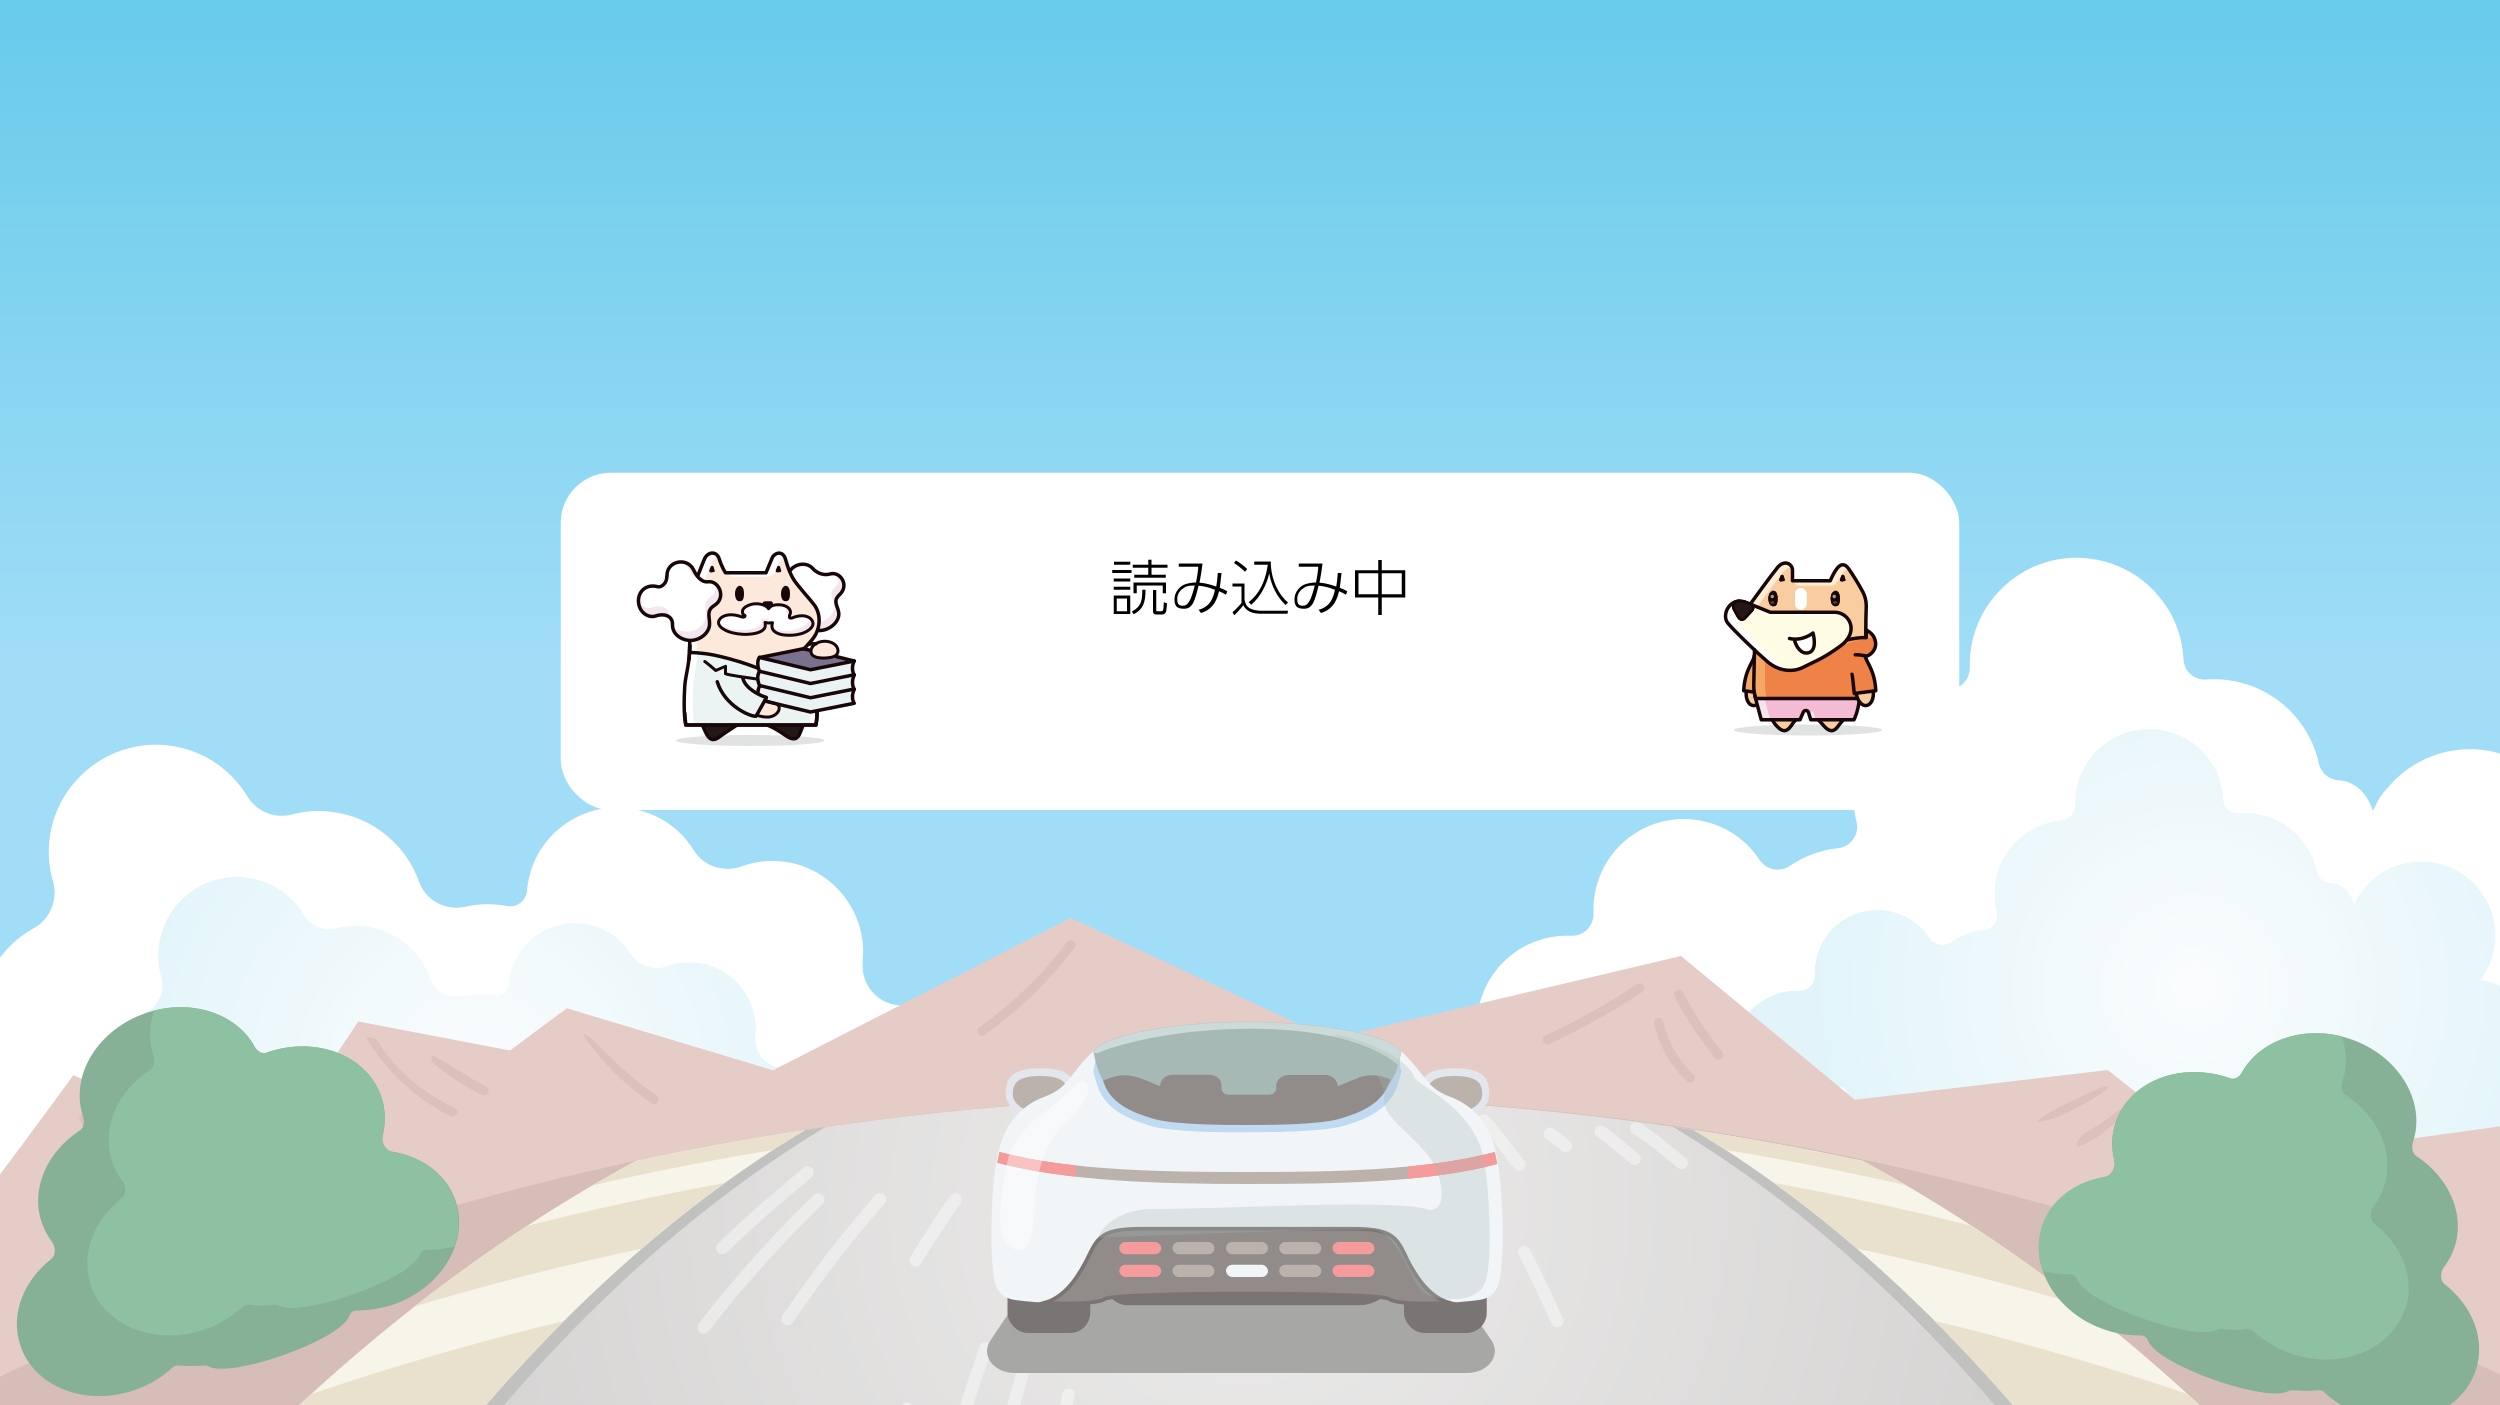
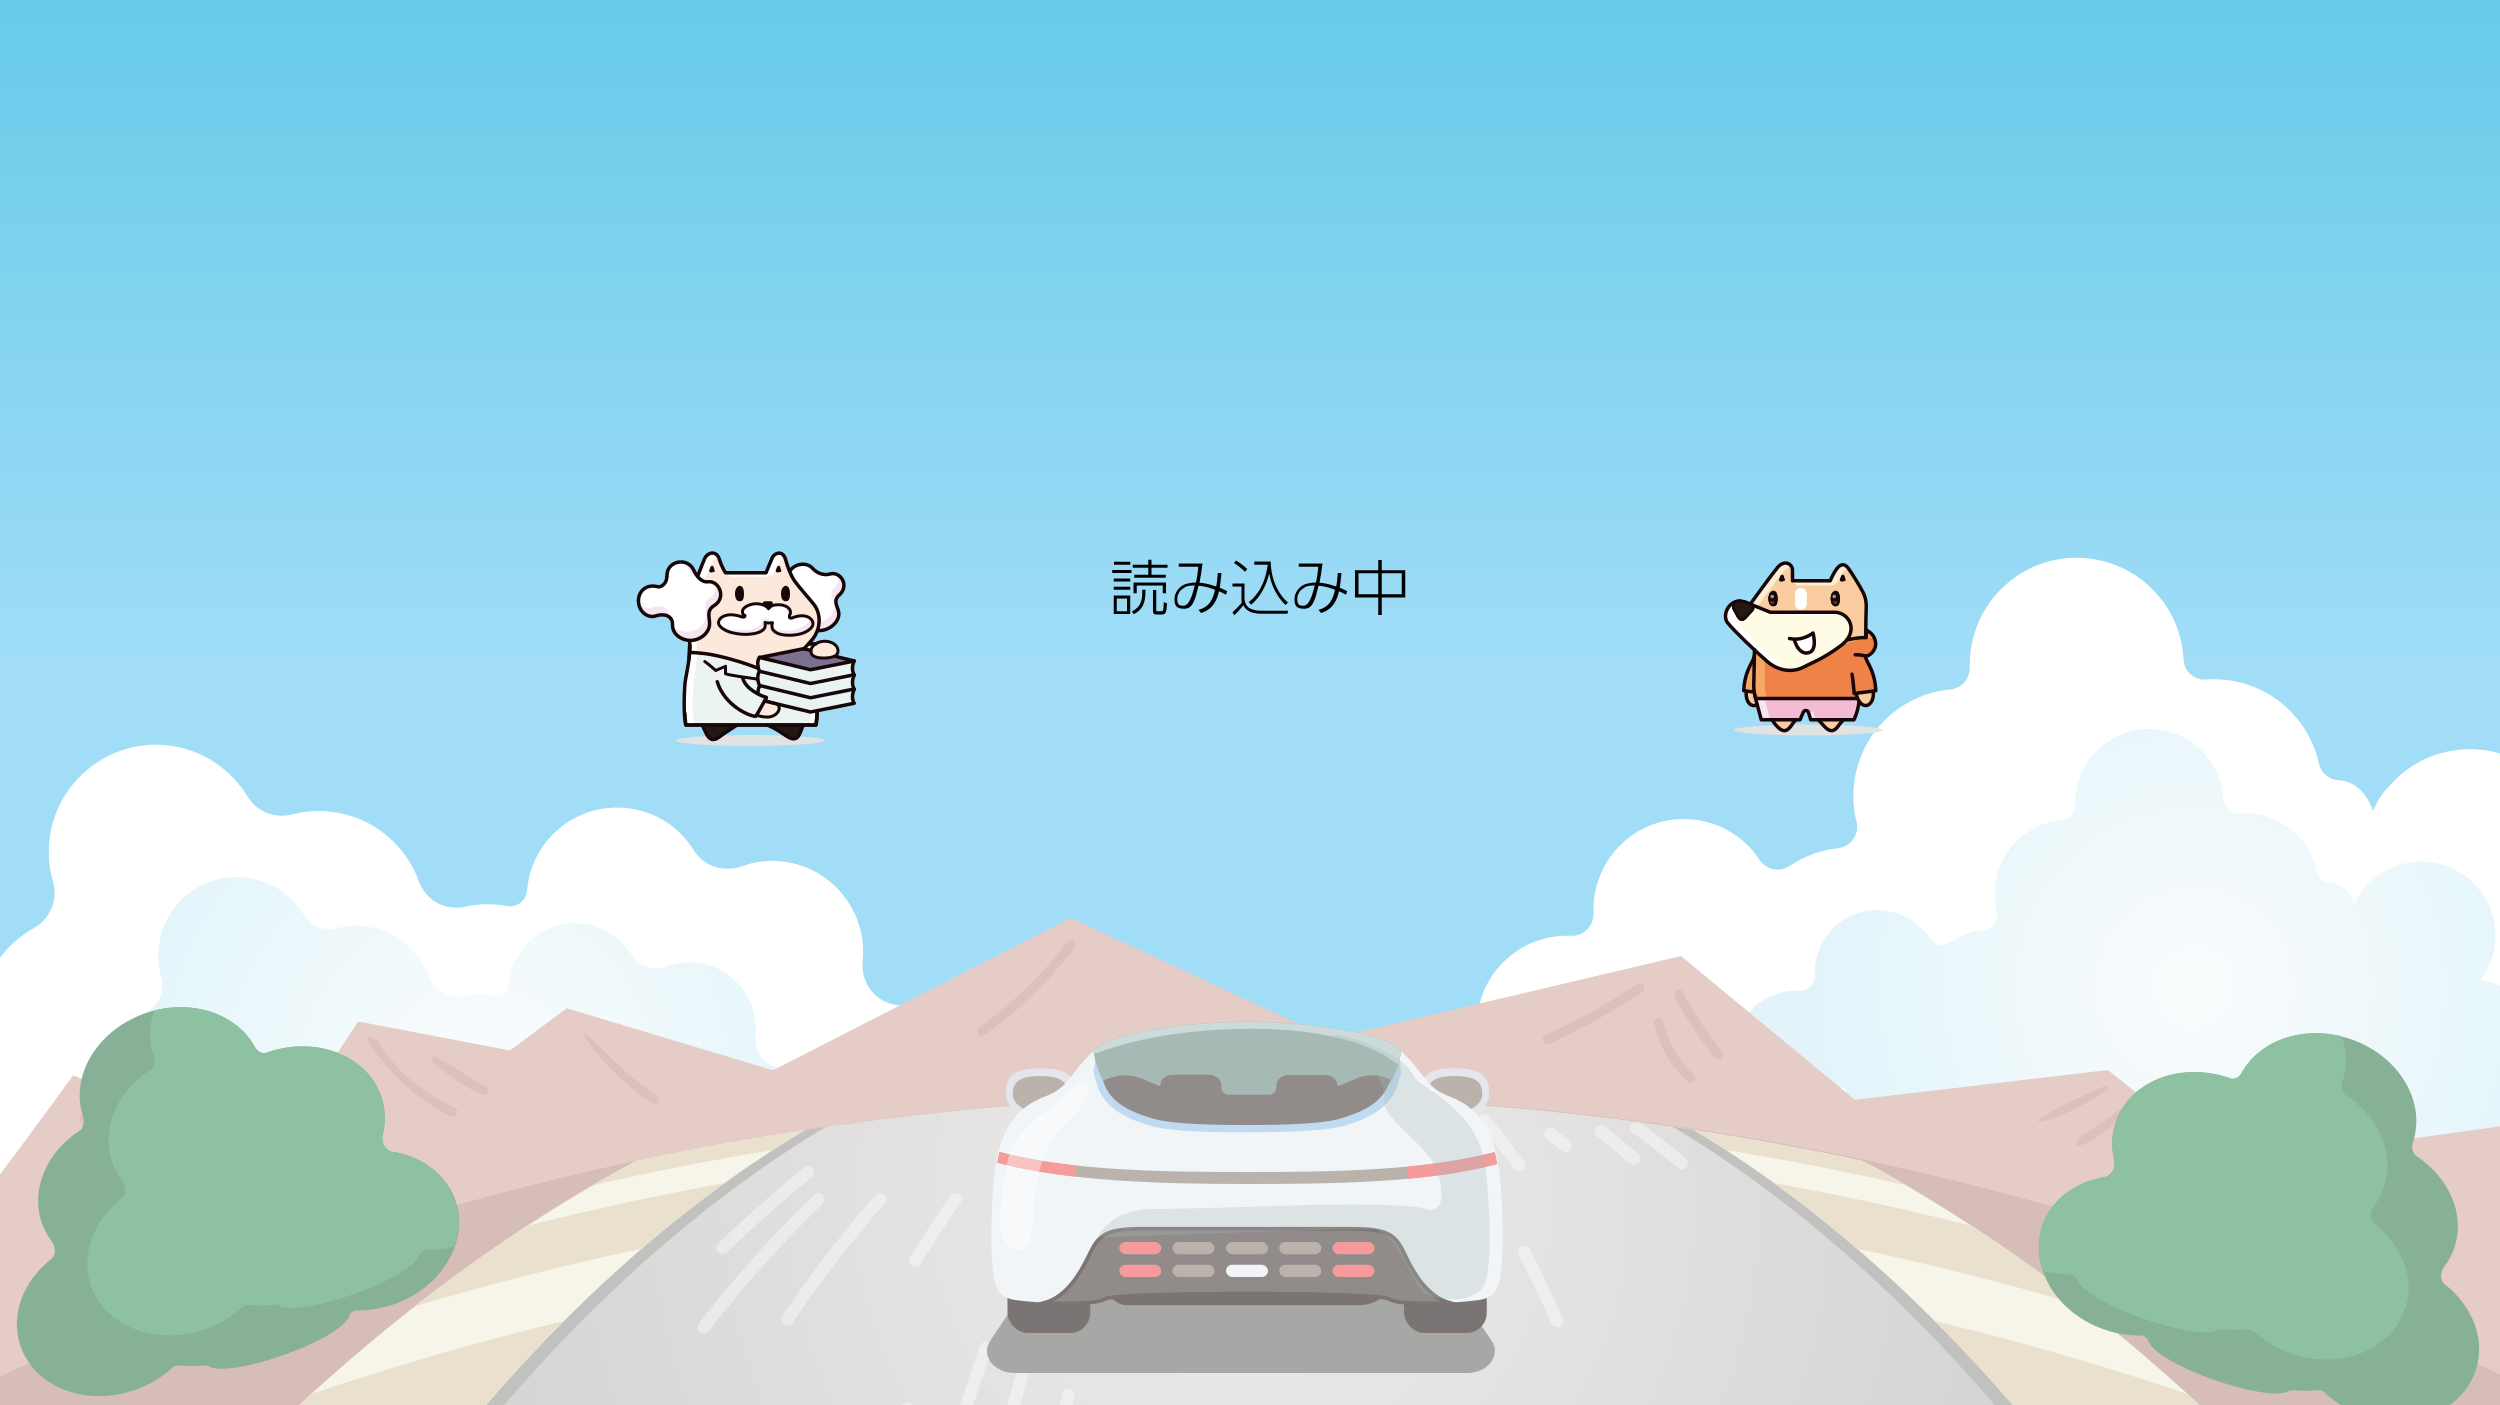
<svg xmlns="http://www.w3.org/2000/svg" id="_レイヤー_1" data-name="レイヤー_1" version="1.1" viewBox="0 0 1000 562">
  <rect x="0" y="0" width="1000" height="562" fill="#333333" stroke="none" />
  <defs>
    <style>
      .st0, .st1, .st2, .st3, .st4, .st5, .st6, .st7 {
        fill: none;
      }

      .st8 {
        stroke-width: 1.5px;
      }

      .st8, .st9 {
        fill: #473f3c;
      }

      .st8, .st10, .st1, .st11, .st12 {
        stroke: #231815;
      }

      .st8, .st1, .st11, .st12 {
        stroke-miterlimit: 10;
      }

      .st13 {
        fill: #ee5859;
      }

      .st14 {
        fill: #377d51;
      }

      .st15 {
        fill: #6c6e6b;
      }

      .st15, .st16, .st17, .st18, .st19, .st3, .st20, .st21, .st22 {
        isolation: isolate;
      }

      .st15, .st19, .st23, .st20 {
        mix-blend-mode: multiply;
      }

      .st24, .st10, .st25, .st12, .st21, .st22 {
        fill: #fff;
      }

      .st24, .st10, .st26, .st2, .st3, .st27, .st28, .st4, .st5, .st6, .st7 {
        stroke-linecap: round;
        stroke-linejoin: round;
      }

      .st24, .st26, .st27, .st28, .st4, .st5, .st6, .st7 {
        stroke: #170708;
      }

      .st24, .st26, .st28, .st5 {
        stroke-width: 1.4px;
      }

      .st16 {
        fill: url(#_名称未設定グラデーション_2);
      }

      .st16, .st17 {
        opacity: .3;
      }

      .st17 {
        fill: url(#_名称未設定グラデーション_3);
      }

      .st29 {
        fill: #f4bcd4;
      }

      .st30 {
        fill: #c4978e;
      }

      .st10 {
        stroke-width: .5px;
      }

      .st31 {
        fill: #d5aaa2;
      }

      .st32 {
        fill: #7a718f;
      }

      .st33 {
        fill: #989a95;
      }

      .st34 {
        fill: #68421a;
      }

      .st35 {
        fill: #ffeed6;
      }

      .st36 {
        fill: #170708;
      }

      .st19 {
        opacity: .3;
      }

      .st19, .st37 {
        fill: #6c8b84;
      }

      .st1, .st12 {
        stroke-width: .6px;
      }

      .st38 {
        fill: url(#_名称未設定グラデーション_4);
      }

      .st39 {
        fill: #9c9c9d;
      }

      .st40 {
        fill: #ba9189;
      }

      .st41 {
        fill: #f1eeda;
      }

      .st42 {
        fill: #f9cd9f;
      }

      .st26, .st43 {
        fill: #e1e2e2;
      }

      .st44 {
        fill: #eaeff4;
      }

      .st45 {
        fill: #eaf2f3;
      }

      .st2, .st3 {
        stroke: #fff;
        stroke-width: 5px;
      }

      .st46 {
        fill: #dbcdab;
      }

      .st11 {
        fill: #201917;
        stroke-width: 1.6px;
      }

      .st47 {
        fill: #439762;
      }

      .st48 {
        fill: #ef8246;
      }

      .st3, .st49 {
        opacity: .4;
      }

      .st27 {
        stroke-width: 1px;
      }

      .st27, .st28 {
        fill: #231815;
      }

      .st50 {
        fill: #d1d7e1;
      }

      .st51 {
        fill: #f4e5ef;
      }

      .st52 {
        fill: #fffce6;
      }

      .st53 {
        fill: #96c2e8;
      }

      .st54 {
        fill: #f5a866;
      }

      .st55 {
        fill: #fce9db;
      }

      .st56 {
        fill: #8d8173;
      }

      .st57 {
        fill: url(#_名称未設定グラデーション);
      }

      .st4 {
        stroke-width: 1.4px;
      }

      .st6 {
        stroke-width: 1.2px;
      }

      .st7 {
        stroke-width: 1.4px;
      }

      .st58 {
        fill: #8f5d2d;
      }

      .st20 {
        fill: #ddebeb;
        opacity: .6;
      }

      .st59 {
        fill: #aac3bf;
      }

      .st21 {
        opacity: .4;
      }

      .st22 {
        opacity: .4;
      }
    </style>
    <linearGradient id="_名称未設定グラデーション" data-name="名称未設定グラデーション" x1="500" y1="218.9" x2="500" y2="604.5" gradientTransform="translate(0 562) scale(1 -1)" gradientUnits="userSpaceOnUse">
      <stop offset=".2" stop-color="#62c6f2" />
      <stop offset=".9" stop-color="#00a8db" />
    </linearGradient>
    <radialGradient id="_名称未設定グラデーション_2" data-name="名称未設定グラデーション 2" cx="191" cy="129.9" fx="191" fy="129.9" r="151.2" gradientTransform="translate(0 562) scale(1 -1)" gradientUnits="userSpaceOnUse">
      <stop offset="0" stop-color="#cbeaf5" />
      <stop offset="0" stop-color="#e9f3f4" />
      <stop offset="1" stop-color="#5cc6e7" />
    </radialGradient>
    <radialGradient id="_名称未設定グラデーション_3" data-name="名称未設定グラデーション 3" cx="877.7" cy="167.1" fx="877.7" fy="167.1" r="150.7" gradientTransform="translate(0 562) scale(1 -1)" gradientUnits="userSpaceOnUse">
      <stop offset="0" stop-color="#cbeaf5" />
      <stop offset="0" stop-color="#e9f3f4" />
      <stop offset="1" stop-color="#5cc6e7" />
    </radialGradient>
    <radialGradient id="_名称未設定グラデーション_4" data-name="名称未設定グラデーション 4" cx="496.6" cy="79.5" fx="496.6" fy="79.5" r="684" gradientTransform="translate(0 562) scale(1 -1)" gradientUnits="userSpaceOnUse">
      <stop offset="0" stop-color="#e0dfde" />
      <stop offset="1" stop-color="#8f8a88" />
    </radialGradient>
  </defs>
  <g class="st18">
    <g id="stage1">
      <rect class="st57" width="1000" height="562" />
      <path class="st25" d="M382.2,402.7c-5.2,0-12.5-.4-21.4-.5-9.8-.2-16.7-8.3-15.7-18,0-.1,0-.3,0-.4,1.7-18.8-11.8-36.1-30.5-39-6.2-1-12.3-.3-17.8,1.7-7.2,2.6-15.3.1-19.3-6.4-5.9-9.6-16.2-16.3-28.6-17-17.7-1.1-33.8,11.2-37.4,28.5-.3,1.6-.6,3.1-.7,4.6-.3,4.1-4.1,7-8.1,6.2-.6-.1-1.2-.2-1.8-.3-5.1-.7-10.1-.5-14.9.6-7.9,1.7-15.7-2.5-18.4-10.1-5.2-14.5-18.1-25.6-34.4-27.8-5.7-.8-11.2-.4-16.5,1-6.8,1.8-14.1-1.2-17.7-7.2-6.9-11.4-19-19.5-33.5-20.6-21.5-1.6-41,13.3-45.2,34.5-1.3,6.9-1,13.7.9,20,2.1,7.2-1.1,15.1-7.6,18.7-11.4,6.3-19.7,17.7-21.6,31.6-1.1,8.4.2,16.5,3.5,23.7-8.2.3-15.5,6.6-13.7,19.2-4.3-4.5-10.4-7.4-17.3-7.2-10.4.2-19.5,7.6-21.8,17.7-1,4.5-.7,8.8.6,12.7-10.5,1.8-18.9,10.8-19.1,22.2-.3,11.2,7.8,21.1,18.7,23.2,3.9.7,7.7.5,11.2-.7,10.1,13.8,43.4,3,90.2-17,61.5-23.3,268.5-69.1,372.9-68.4,80.4.6,46.1-24-34.9-25.4h0Z" />
      <path class="st16" d="M329.4,427.7c-3.8,0-9.2-.3-15.7-.4-7.1-.1-12.3-6.1-11.5-13.2,0-.1,0-.2,0-.3,1.3-13.8-8.6-26.5-22.4-28.6-4.6-.7-9-.2-13.1,1.3-5.3,1.9-11.2,0-14.2-4.7-4.4-7-11.9-12-21-12.5-13-.8-24.8,8.2-27.5,20.9-.2,1.1-.4,2.3-.5,3.4-.2,3-3,5.1-5.9,4.6-.4,0-.9-.1-1.3-.2-3.7-.5-7.4-.3-10.9.4-5.8,1.2-11.5-1.9-13.5-7.4-3.8-10.6-13.3-18.8-25.2-20.4-4.2-.6-8.2-.3-12.1.7-5,1.3-10.3-.9-13-5.3-5-8.4-13.9-14.3-24.6-15.1-15.8-1.2-30.1,9.8-33.1,25.3-1,5.1-.7,10.1.6,14.7,1.5,5.3-.8,11.1-5.6,13.8-8.3,4.6-14.5,13-15.9,23.2-.8,6.2.2,12.1,2.6,17.4-6,.2-11.3,4.9-10.1,14.1-3.1-3.3-7.6-5.4-12.7-5.3-7.6.2-14.3,5.6-16,13-.8,3.3-.5,6.5.4,9.3-7.7,1.3-13.8,7.9-14.1,16.3s5.7,15.5,13.7,17c2.9.5,5.7.3,8.2-.5,7.4,10.1,31.9,2.2,66.2-12.4,45.1-17.1,197-50.7,273.7-50.2,59,.4,33.9-17.6-25.6-18.6h0Z" />
      <path class="st25" d="M1126.2,492.9c-.3-11.4-8.6-20.4-19.1-22.2,1.3-3.9,1.7-8.3.6-12.7-2.4-10.1-11.5-17.5-21.8-17.7-6.9-.1-13,2.7-17.3,7.2,1.8-12.6-5.5-18.9-13.7-19.2,3.3-7.2,4.7-15.3,3.5-23.7-2.7-19.3-17.8-33.8-36.2-36.5,6.9-9.3,10.1-21.3,7.8-33.8-4.2-21.6-24.5-36.7-46.4-34.4-11.7,1.2-21.7,7-28.6,15.3-2.2,2.2-3.9,4.9-5.1,7.7-.2.5-.5,1-.7,1.5-2.8-8.3-8.2-12-13.8-12.3-3.9-.2-7.1-3.1-7.9-6.9-1.1-5.1-3.2-10-6.3-14.6-8.9-13.2-23.9-19.9-38.7-18.8-4.8.4-8.9-3.3-9.1-8.1-.4-8.3-3.2-16.6-8.7-23.7-13-17.2-37.2-22-55.7-11-14,8.3-21.5,23.1-21.1,38,.1,4.5-3.3,8.4-7.8,8.8-6.9.6-13.8,3-19.9,7.1-15.3,10.3-21.8,28.8-17.6,45.8,1.3,5.1-2.3,10-7.5,10.6-6.6.7-13.2,3-19.1,7,0,0,0,0,0,0-4.1,2.8-9.5,1.7-12.3-2.5-.6-.8-1.2-1.7-1.8-2.5-11-13.9-30.8-17.8-46.2-9-12.3,7-18.8,20-18.3,32.9.2,5-3.8,9.3-8.9,9.1-7.5-.3-15.1,1.6-21.8,6.1-12.4,8.4-18,23-15.3,36.8-5.8,3.5-5.2,7.1,3.3,9.5.7,1.3,1.4,2.5,2.2,3.8,2.4,3.5,5.2,6.5,8.5,8.8l19.4-9.5c2.7,0,5.6,0,8.6,0,6.6,0,13.6,0,20.9.4l12.8,26c20.9-6.6,293.7,24.7,339.2,42,46.7,20,80.1,30.8,90.2,16.9,3.5,1.1,7.3,1.4,11.2.7,11-2.1,19-12,18.7-23.1h0Z" />
      <path class="st17" d="M1064.1,478.3c-.2-7.9-6-14.1-13.2-15.3.9-2.7,1.1-5.7.4-8.8-1.7-7-7.9-12.1-15.1-12.2-4.8-.1-9,1.9-12,5,1.2-8.7-3.8-13.1-9.5-13.3,2.3-5,3.2-10.6,2.5-16.4-1.8-13.4-12.3-23.4-25-25.3,4.8-6.4,7-14.8,5.4-23.4-2.9-15-17-25.4-32.1-23.8-8.1.8-15,4.8-19.8,10.6-1.5,1.5-2.7,3.4-3.5,5.3-.2.3-.3.7-.5,1-2-5.8-5.7-8.3-9.5-8.5-2.7-.1-4.9-2.1-5.5-4.8-.8-3.5-2.2-7-4.3-10.1-6.2-9.1-16.5-13.8-26.8-13-3.3.2-6.2-2.3-6.3-5.6-.3-5.7-2.2-11.5-6-16.4-9-11.9-25.7-15.2-38.6-7.6-9.7,5.7-14.9,16-14.6,26.3,0,3.1-2.3,5.8-5.4,6.1-4.8.4-9.5,2-13.8,4.9-10.6,7.1-15.1,19.9-12.2,31.7.9,3.5-1.6,6.9-5.2,7.3-4.6.5-9.1,2.1-13.2,4.9,0,0,0,0,0,0-2.8,1.9-6.6,1.2-8.5-1.7-.4-.6-.8-1.2-1.2-1.7-7.6-9.6-21.3-12.3-32-6.3-8.5,4.9-13,13.8-12.7,22.8.1,3.5-2.7,6.4-6.2,6.3-5.2-.2-10.4,1.1-15.1,4.2-8.6,5.8-12.4,16-10.6,25.5-4,2.5-3.6,4.9,2.3,6.6.5.9,1,1.8,1.5,2.6,1.6,2.4,3.6,4.5,5.9,6.1l13.4-6.6c1.9,0,3.9,0,6,0,4.6,0,9.4,0,14.5.3l8.8,18c14.5-4.5,203.3,17.1,234.8,29,32.3,13.9,55.4,21.3,62.4,11.7,2.4.8,5.1,1,7.8.5,7.6-1.4,13.2-8.3,13-16h0Z" />
      <path class="st31" d="M-40.1,519.4c6-2,69.4-89.3,69.4-89.3l77.4,33.7,36.6-55.2,60.7,11.6,22.7-16.9,82.5,24.8,119.1-60.9,103.7,48.3,140.4-33.1,69.5,57.5,101.2-11.9,47.6,37.7,129-17.9,77.4,57.5v192.5l-1020,39.7-107.2-43.7-9.9-174.6h0Z" />
      <path class="st30" d="M147,416c8,13,19.5,23.6,33.1,30.5,2.1,1.1,4.1-2.1,1.9-3.2-13-6.6-23-14.1-30.7-26.5-1.3-2-5.5-2.8-4.3-.7h0Z" />
      <path class="st30" d="M173.1,425c5.9,5.1,12.5,9.5,19.5,12.9,2.2,1.1,4.1-2.2,1.9-3.2-6.7-3.3-20.7-13.1-21.4-12.3-.7.7-.8,2,0,2.6h0Z" />
      <path class="st30" d="M233.5,414.4c7.3,10.6,16.5,19.7,27.2,26.9,2,1.4,3.9-1.9,1.9-3.2-10.1-6.8-16.4-13.1-25.3-22-1.7-1.7-5.2-3.7-3.8-1.7h0Z" />
      <path class="st30" d="M426.7,377c-9.8,13-21.7,24.4-34.9,33.9-2,1.4,0,4.6,1.9,3.2,13.8-9.8,26-21.7,36.3-35.2.6-.8.1-2.1-.7-2.6-1-.6-2-.1-2.6.7h0Z" />
      <path class="st30" d="M655,393.5c-11.7,7.9-24.1,14.8-37,20.7-.9.4-1.1,1.8-.7,2.6.5,1,1.7,1.1,2.6.7,12.8-5.9,25.2-12.8,37-20.7,2-1.3.1-4.6-1.9-3.2h0Z" />
      <path class="st30" d="M669.8,398.7c4.6,8.7,10.1,16.9,16.3,24.5.6.8,2,.7,2.7,0,.8-.8.6-1.9,0-2.6-6-7.4-11.2-15.4-15.7-23.8-1.1-2.1-4.4-.2-3.2,1.9h0Z" />
      <path class="st30" d="M661.7,409.5c1.9,8.8,6.5,16.9,13.1,23,1.8,1.6,4.4-1,2.7-2.6-6.1-5.7-10.4-13.2-12.2-21.4-.5-2.4-4.1-1.4-3.6,1h0Z" />
      <path class="st30" d="M840.6,435c-18.8,7.9-27.6,13.9-25.2,13.7,10.2-.9,28.5-13,27.9-13.7-.8-.8-1.9-.6-2.7,0h0Z" />
      <path class="st30" d="M847.2,444.2c-4.3,3.5-8.9,6.6-13.7,9.4-2.1,1.2-4.1,5.6-1.8,4.8,9.6-3.1,18.8-13.6,18.1-14.2-.8-.8-1.9-.6-2.7,0h0Z" />
      <path class="st30" d="M61.9,464.8c1.8,1.6,8.1,2.5,6.3.8-4.8-4.5-13.7-12.1-19.1-15.9-.8-.6-2.1-.1-2.6.7-.5.9,10.7,10.1,15.3,14.4h0Z" />
      <path class="st30" d="M31.7,447.7c5.2,12.6,26.9,29.4,28,27.2,1.5-3.1-25.6-29.8-26.6-29.5-.9.2-1.7,1.4-1.3,2.3h0Z" />
      <path class="st40" d="M1324.8,777.6c-211.5-209.7-502.5-339.3-823.9-339.3S-111.5,567.8-323,777.6h1647.8,0Z" />
      <path class="st38" d="M91.6,712.8h816.8c-64.1-117.9-142.7-208.2-230.4-260.8-58-8.9-117.5-13.5-178-13.5s-119.9,4.6-178,13.5c-87.7,52.6-166.3,142.9-230.4,260.8h0Z" />
      <g class="st23">
        <path class="st33" d="M330.4,450.7c-22.8,3.5-45.4,7.6-67.7,12.4C124.2,538,5.4,674.5-79.2,850.5H36.2c71.9-186.2,174.6-328.1,294.2-399.8h0Z" />
      </g>
      <g class="st23">
        <path class="st33" d="M669.1,450.7c22.8,3.5,45.4,7.6,67.7,12.4,138.4,74.9,257.3,211.4,341.8,387.4h-115.3c-71.9-186.2-174.6-328.1-294.2-399.8h0Z" />
      </g>
      <path class="st41" d="M677.5,452c22.8,3.5,45.4,7.6,67.7,12.4,138.4,74.9,257.3,211.4,341.8,387.4h-115.3c-71.9-186.2-174.6-328.1-294.2-399.8h0Z" />
      <path class="st46" d="M743,499.6c-10.9-9.4-22-18.2-33.3-26.4,26.7,4.9,53.2,10.6,79.2,17.2,15.2,10,30.2,20.7,44.9,32.2-29.8-8.9-60.1-16.6-90.8-23.1h0Z" />
      <path class="st46" d="M690.3,460c-4.2-2.8-8.5-5.4-12.8-8,22.8,3.5,45.3,7.6,67.7,12.4,5.8,3.2,11.7,6.5,17.5,9.8-23.8-5.5-48-10.2-72.3-14.2h0Z" />
      <path class="st46" d="M822.8,583.3c-15.8-19.7-32.1-38.1-48.9-54.9,34.3,8.2,68,18,101.1,29.2,17,15.5,33.5,32,49.5,49.5-33.5-9-67.4-16.9-101.7-23.8h0Z" />
      <path class="st41" d="M322,452c-22.8,3.5-45.4,7.6-67.7,12.4C115.9,539.3-3,675.8-87.5,851.8H27.8c71.9-186.2,174.6-328.1,294.2-399.8h0Z" />
      <path class="st46" d="M256.5,499.6c10.9-9.4,22-18.2,33.3-26.4-26.7,4.9-53.2,10.6-79.2,17.2-15.2,10-30.2,20.7-44.9,32.2,29.8-8.9,60.1-16.6,90.8-23.1h0Z" />
      <path class="st46" d="M309.2,460c4.2-2.8,8.5-5.4,12.8-8-22.8,3.5-45.4,7.6-67.7,12.4-5.9,3.2-11.7,6.5-17.5,9.8,23.9-5.5,48-10.2,72.3-14.2h0Z" />
      <path class="st46" d="M176.7,583.3c15.8-19.7,32.1-38.1,48.9-54.9-34.3,8.2-68,18-101.1,29.2-17,15.5-33.5,32-49.5,49.5,33.5-9,67.4-16.9,101.7-23.8h0Z" />
      <path class="st3" d="M327.3,479.8c-7.7,7.4-15.4,15.4-22.9,23.7s-15.4,17.8-22.9,27.4" />
      <path class="st3" d="M323,469c-6.9,5.8-12.7,10.8-12.7,10.8-7.2,6.1-14.3,12.6-21.3,19.4" />
      <path class="st3" d="M352,479.8c-12.7,14.2-25,30.3-37,47.9" />
      <path class="st3" d="M366.2,504.2c5.3-8.6,10.6-16.8,16-24.4" />
      <path class="st3" d="M362.9,563.4c-3.4,8.9-6.8,18.2-10.1,27.8" />
      <path class="st3" d="M394.3,539.3c-5.7,16.1-11.2,33.4-16.5,51.9" />
      <path class="st3" d="M427.4,557.9c-2.2,10.6-4.5,21.7-6.6,33.3" />
      <path class="st3" d="M415.7,526.6c-4.4,14.1-8.6,29.2-12.8,45.3" />
      <g class="st49">
        <path class="st2" d="M640.3,452.6c1.3.7,7.1,5.5,13.5,10.9" />
        <path class="st2" d="M654.5,451.3c2.8,1.4,10.7,7.6,18.2,13.9" />
        <path class="st2" d="M607.7,465.9c-6.1-8-12.9-16.8-14.1-17.7" />
        <path class="st2" d="M609.7,500.9c4.5,8.7,8.9,17.9,13.2,27.5" />
        <path class="st2" d="M626.3,458.4c-2.2-1.9-4.4-3.6-6.3-4.9" />
      </g>
      <path class="st15" d="M410.7,514.4l-14.6,21.9c-3.9,5.9,1.4,12.9,9.8,12.9h180.9c8.4,0,13.8-7.1,9.8-13l-22.1-32.3c-2.1-3.1-6.3-4.9-10.8-4.6l-144.2,10.4c-3.7.3-7,2-8.8,4.6h0Z" />
      <path class="st50" d="M430.1,437.5c0,5.6-6.2,10.2-13.9,10.2s-13.9-4.6-13.9-10.2,1.7-10.2,13.9-10.2,13.9,4.6,13.9,10.2Z" />
      <path class="st56" d="M427.1,437.7c0,4-4.9,7.3-11,7.3s-11-3.3-11-7.3,1.4-7.3,11-7.3,11,3.3,11,7.3Z" />
      <path class="st50" d="M567.9,437.5c0,5.6,6.2,10.2,13.9,10.2s13.9-4.6,13.9-10.2-1.7-10.2-13.9-10.2-13.9,4.6-13.9,10.2Z" />
      <path class="st56" d="M570.9,437.7c0,4,4.9,7.3,11,7.3s11-3.3,11-7.3-1.4-7.3-11-7.3-11,3.3-11,7.3Z" />
      <path class="st11" d="M437.1,512.3c4.3.6,7.8,9,13.6,9h92.8c10.1,0,13.6-9.2,17.6-9.2" />
      <rect class="st11" x="403.8" y="479.2" width="31.5" height="53.2" rx="7.3" ry="7.3" />
      <rect class="st11" x="562.4" y="479.2" width="31.5" height="53.2" rx="7.3" ry="7.3" />
      <path class="st44" d="M598.8,462.8c-2.6-12.4-8.5-20.2-18.8-24.1-10.4-3.9-9.6-9.4-20.9-19.5-6.5-5.9-33.8-10.4-60.2-10.4s-53.7,4.5-60.2,10.4c-11.2,10.1-10.5,15.6-20.9,19.5-10.4,3.9-16.2,11.7-18.9,24.1-2.6,12.4-2.6,35.8-2,41.6.6,5.9,0,14.3,9.1,15.6s32,2.6,35.9-.7c3.9-3.2,109.9-3.2,113.8,0,3.9,3.2,26.8,2,35.9.7s8.5-9.8,9.1-15.6c.7-5.9.6-29.3-2-41.6h0Z" />
      <path class="st8" d="M562.2,502.3c-3.9-8.1-6.1-10.8-21.7-10.8h-83.3c-15.6,0-17.8,2.7-21.7,10.8-3.6,7.4-8.9,16.3-17.6,18.8,9.9.5,21.3.4,24-1.5,3.9-2.9,109.9-2.9,113.8,0,2.7,2,14.1,2,24,1.5-8.7-2.5-14-11.5-17.6-18.8Z" />
      <path class="st53" d="M560.5,428.3c-.4-.4-.9-7.8-1.4-8.1-6.5-5.3-33.8-2.4-60.2-2.4s-53.7-2.9-60.2,2.4c-.5.4-.9,7.8-1.4,8.1.3,1.5.8,3.2,1.3,4.9,2.8,9.9,11.2,13.9,21.1,17,9,2.8,30.9,2.8,39.2,2.7,8.3,0,30.2,0,39.2-2.7,10-3.1,18.3-7.1,21.2-17,.5-1.7.9-3.4,1.3-4.9h0Z" />
      <path class="st37" d="M560.5,420.4c-.4-.4-.9-.8-1.4-1.3-6.5-5.9-33.8-10.4-60.2-10.4s-53.7,4.5-60.2,10.4c-.5.4-.9.9-1.4,1.3.3,1.7.8,3.5,1.3,5.4,2.8,11,11.2,15.5,21.1,18.9,9,3.1,30.9,3.1,39.2,3,8.3,0,30.2,0,39.2-3,10-3.4,18.3-7.9,21.2-18.9.5-1.9.9-3.7,1.3-5.4h0Z" />
      <path class="st59" d="M440.9,420.4c12.9-4.5,33.2-8.9,59.7-8.9s47.2,5.1,58.6,14.4c.2-.8,1.1-4.7,1.3-5.4-.4-.4-.9-.8-1.4-1.3-6.5-5.9-33.8-10.4-60.2-10.4s-53.7,4.5-60.2,10.4c-.5.4-.9.9-1.4,1.3.3,1.7,3,.2,3.6,0h0Z" />
      <path class="st56" d="M598,460.8c-28.1,7.4-64,8-99.1,8s-71-.6-99.1-8l-.9,4.3c28.1,7.4,64.9,8.5,99.9,8.5s72-.5,100.1-8l-1-4.8h0Z" />
      <path class="st13" d="M563.2,471.5c12.8-1.2,24.9-3,35.7-5.9l-1-4.8c-10.6,2.8-22.3,4.6-34.7,5.8v4.9h0Z" />
      <path class="st13" d="M430.3,466.2c-10.8-1.2-21.1-2.9-30.5-5.4l-.9,4.3c9.6,2.5,20.2,4.3,31.4,5.6v-4.5h0Z" />
      <rect class="st13" x="447.7" y="496.8" width="16.8" height="4.9" rx="2.5" ry="2.5" />
      <rect class="st56" x="469" y="496.8" width="16.8" height="4.9" rx="2.5" ry="2.5" />
      <rect class="st56" x="490.4" y="496.8" width="16.8" height="4.9" rx="2.5" ry="2.5" />
      <rect class="st56" x="511.7" y="496.8" width="16.8" height="4.9" rx="2.4" ry="2.4" />
      <rect class="st13" x="447.7" y="505.9" width="16.8" height="4.9" rx="2.5" ry="2.5" />
      <rect class="st56" x="469" y="505.9" width="16.8" height="4.9" rx="2.5" ry="2.5" />
      <rect class="st44" x="490.4" y="505.9" width="16.8" height="4.9" rx="2.5" ry="2.5" />
      <rect class="st56" x="511.7" y="505.9" width="16.8" height="4.9" rx="2.4" ry="2.4" />
      <rect class="st13" x="533" y="496.8" width="16.8" height="4.9" rx="2.5" ry="2.5" />
      <rect class="st13" x="533" y="505.9" width="16.8" height="4.9" rx="2.5" ry="2.5" />
      <path class="st44" d="M406.7,478.4h0c2,0,3.6,1.6,3.6,3.6v18.5c0,2-1.6,3.6-3.6,3.6h0c-2,0-3.6-1.6-3.6-3.6v-18.5c0-2,1.6-3.6,3.6-3.6Z" />
      <path class="st44" d="M590.5,478.4h0c2,0,3.6,1.6,3.6,3.6v18.5c0,2-1.6,3.6-3.6,3.6h0c-2,0-3.6-1.6-3.6-3.6v-18.5c0-2,1.6-3.6,3.6-3.6Z" />
      <path class="st9" d="M543.4,431.2c-3.2,1-5.2,2.2-8.4,3.3v-.2c0-2.4-2.2-4.3-5-4.3h-14.5c-2.8,0-5,1.9-5,4.3v1c0,1.4-1.3,2.6-2.9,2.6-2.5,0-5.3,0-8.3,0s-5.4,0-7.8,0c-1.6,0-2.9-1.2-2.9-2.6v-1.1c0-2.4-2.2-4.3-5-4.3h-14.5c-2.8,0-5,1.9-5,4.3v.3c-3.4-1.2-5.5-2.5-8.8-3.5-6.4-1.9-9.4-.5-14.1,1.2,2.7,8.9,10.7,12.5,20.1,15.3,8.6,2.5,29.4,2.5,37.3,2.5,7.9,0,28.8,0,37.3-2.5,9.5-2.8,17.5-6.5,20.2-15.5,0-.1,0-.2,0-.3-4-1.5-7-2.4-12.7-.7h0Z" />
      <path class="st19" d="M534.9,413.9c-14.1,1.3,20.1,7.5,18.7,26-.6,8.5,18.1,17.6,21.6,29.5,3.9,13-.9,16.1-5.6,13.9-.2,0-9.8-2.5-53-1.1s-52.4,1.4-55.6,1.4c-16.8,0-22.7,11.4-21.4,11.4s105.9-4.2,110.5-3.1c9.7,2.4,14.5,21.6,19.4,25.1,4.8,3.5,20.3,4.8,24.2-3.1s1.8-42.2-.4-51.5c-4.8-20-25.8-27.7-27.6-31.6-5.3-11.7-30.9-17-30.9-17h0Z" />
      <path class="st21" d="M432.3,432.4s-11.2,10.3-16.8,14.3c-5.5,4-11.5,12.1-12.4,17.4s-5.7,26.9-.9,32.6,11,5.7,11.5-13.2c.4-19,7.9-30.4,11.5-33.1s15.8-16.6,7.1-18.1h0Z" />
      <path class="st14" d="M841.9,470.8c2.5-.4,4.5-3.7,3.8-6.5-1.2-5-1.2-10.2.5-15.2,5.4-16.4,25.6-24.5,45-18,.3,0,.5.2.8.3,1.7.6,3.6-.4,4.7-2.3,7.3-13.3,25.5-19.4,43.1-13.6,19.5,6.4,30.8,25,25.4,41.3,0,0,0,0,0,0-.7,2.2-.2,4.6,1.3,5.6,13,8.5,19.7,23.2,15.3,36.5-1,2.9-2.3,5.5-4.1,7.8s-1.6,5.6.2,7c11.1,8.7,16.5,22.1,12.4,34.4-5.4,16.4-25.6,24.5-45,18-6.1-2-11.4-5.2-15.6-9.2-.7-.6-1.5-.9-2.5-.8-3.2.3-6.5.3-9.8,0-.7,0-1.4,0-2.1.4-8.7,4.7-52.2-10.3-56-20.1-.5-1.3-1.6-2.2-2.9-2.2-4.6,0-9.4-.6-14.1-2.2-19.5-6.4-30.8-25-25.4-41.3,3.5-10.7,13.4-17.9,25.2-19.7h0Z" />
      <path class="st47" d="M962.1,523.8c4.1-12.3-1.3-25.7-12.4-34.4-1.8-1.4-2-4.7-.2-7,1.8-2.3,3.2-4.9,4.1-7.8,4.4-13.3-2.2-28-15.3-36.5-1.6-1-2.1-3.3-1.3-5.6,0,0,0,0,0,0,2-6,1.7-12.2-.3-18-16.6-4.1-33,2-39.9,14.5-1.1,2-3,2.9-4.7,2.3-.2,0-.5-.2-.8-.3-19.5-6.4-39.6,1.6-45,18-1.7,5-1.7,10.2-.5,15.2.7,2.8-1.2,6.1-3.8,6.5-11.8,1.9-21.6,9-25.2,19.7-2,6-1.7,12.2.3,18,3.7.9,7.4,1.4,10.9,1.3,1.3,0,2.4.8,2.9,2.2,3.8,9.8,47.3,24.8,56,20.1.7-.4,1.4-.5,2.1-.4,3.3.4,6.7.5,9.8,0,.9,0,1.8.2,2.5.8,4.2,3.9,9.5,7.1,15.6,9.2,19.5,6.4,39.6-1.6,45-18Z" />
      <path class="st14" d="M156.9,460.7c-2.6-.4-4.5-3.7-3.8-6.5,1.2-5,1.2-10.3-.5-15.3-5.4-16.5-25.7-24.6-45.2-18.1-.3,0-.5.2-.8.3-1.7.6-3.6-.4-4.7-2.4-7.3-13.4-25.6-19.5-43.2-13.6-19.5,6.5-30.9,25-25.5,41.5,0,0,0,0,0,0,.8,2.2.2,4.6-1.3,5.6-13.1,8.5-19.7,23.3-15.3,36.6,1,2.9,2.4,5.5,4.1,7.8s1.6,5.6-.2,7c-11.1,8.7-16.5,22.2-12.4,34.5,5.4,16.5,25.7,24.6,45.2,18.1,6.1-2,11.4-5.2,15.7-9.2.7-.6,1.6-.9,2.5-.8,3.2.3,6.5.3,9.9,0,.7,0,1.4,0,2.1.4,8.8,4.8,52.4-10.3,56.2-20.2.5-1.4,1.6-2.2,2.9-2.2,4.6,0,9.4-.7,14.2-2.2,19.5-6.5,30.9-25,25.5-41.5-3.6-10.7-13.4-17.9-25.2-19.8h0Z" />
      <path class="st47" d="M36.3,513.8c-4.1-12.3,1.3-25.8,12.4-34.5,1.8-1.5,2-4.8.2-7-1.8-2.3-3.2-4.9-4.1-7.8-4.4-13.3,2.2-28,15.3-36.6,1.6-1,2.1-3.4,1.3-5.6,0,0,0,0,0,0-2-6-1.7-12.2.3-18.1,16.6-4.2,33.2,2,40.1,14.5,1.1,2,3,2.9,4.7,2.4.3,0,.5-.2.8-.3,19.5-6.5,39.8,1.6,45.2,18.1,1.7,5,1.8,10.3.5,15.3-.7,2.8,1.2,6.1,3.8,6.5,11.8,1.9,21.7,9.1,25.2,19.8,2,6,1.7,12.2-.3,18.1-3.7.9-7.4,1.4-11,1.3-1.3,0-2.4.8-2.9,2.2-3.9,9.8-47.5,24.9-56.2,20.2-.7-.4-1.4-.5-2.1-.4-3.4.4-6.7.5-9.9,0-.9,0-1.8.2-2.5.8-4.2,4-9.6,7.2-15.7,9.2-19.5,6.5-39.8-1.6-45.2-18.1h0Z" />
    </g>
    <g id="laod">
      <rect class="st22" x="-17.6" y="-38.3" width="1043.8" height="631" />
-       <rect class="st25" x="224.3" y="189.1" width="559.4" height="134.9" rx="20" ry="20" />
      <ellipse class="st43" cx="723.2" cy="292" rx="29.7" ry="2.2" />
      <path class="st42" d="M725.7,286.6c1.4.7,2.6,2.2,3.8,3.6,2.2,2.5,4,2.7,5.8.1,1-1.4,2.3-2.7,3.6-3.8h-13.3Z" />
      <path class="st42" d="M708,286.6c.8,1,1.2,2.2,2.5,3.6,2.2,2.5,4,2.7,5.8.1.9-1.3,2.2-3,3.7-3.8h-12Z" />
      <ellipse class="st42" cx="701.8" cy="276.7" rx="5.5" ry="3.5" transform="translate(335.7 936.2) rotate(-82.5)" />
      <path class="st54" d="M701.7,262.3c-.2,1.7-1.5,3.2-2.5,5.8-1.7,4.1-1.7,8.2-1.7,8.2l8.6,1.1s.7-7.4.9-7.7" />
      <path class="st35" d="M746.2,262.5c.2-7.8.3-16,.3-20.2,0-2-.5-3.9-1.4-5.6-1.7-3.2-4.3-7.3-5.5-9-1.5-2.3-3.2-2.4-4.8-.3-1.6,2.1-2.7,4.9-2.7,4.9h-15.1s0-1.7,0-4.2-3.1-4.4-5.9-1.2c-2,2.3-12,16.1-12,16.1v9.4c0,.3,3.4,5,3.8,10.1h43.2,0Z" />
      <path class="st42" d="M746.2,262.5c.2-7.8.3-16,.3-20.2,0-2-.5-3.9-1.4-5.6-1.7-3-4.1-6.9-5.3-8.8-1-.3-1.9.2-2.8,1.4-.7,1-1.4,2.1-1.8,3.1-.6,1.1-1.7,1.8-3,1.8h-13s-1-.3-1.5-1l-.6-1s0-1.7,0-4.2,0-.6-.1-.9c-1.1-.2-2.4.2-3.7,1.7-2,2.3-12,16.1-12,16.1v9.4c0,.3,2.6,3.8,3.5,8.2h41.4Z" />
      <path class="st51" d="M701.2,278.2l2.6,9.7h16.2l1.3-3c.4-1,1.8-.9,2.1.1l.9,2.9h17.3s2.6-5.2,2-11" />
      <path class="st29" d="M743.5,277.1l-38,1.2,2.6,9.7h11.9l1.3-3c.4-1,1.8-.9,2.1.1,0,0,1.7-1,2,0l.9,2.9h15.3s2.6-5.1,2-10.9h0Z" />
      <path class="st25" d="M710.7,239.4c0,2-.7,3.1-1.5,3.1s-1.5-1-1.5-3.1.7-3.1,1.5-3.1,1.5.9,1.5,3.1Z" />
      <path class="st36" d="M709.2,242.5c-.8,0-1.8-.8-1.8-3.1s1.3-3.1,1.8-3.1,1.8.2,1.8,3.1-.9,3.1-1.8,3.1Z" />
      <path class="st25" d="M735.6,239.4c0,2-.7,3.1-1.5,3.1s-1.5-1-1.5-3.1.7-3.1,1.5-3.1,1.5.9,1.5,3.1Z" />
      <path class="st36" d="M734.1,242.5c-.8,0-1.8-.8-1.8-3.1s1.3-3.1,1.8-3.1,1.8.2,1.8,3.1-.9,3.1-1.8,3.1Z" />
      <path class="st25" d="M737.1,232.6c-.5,0-.8-.1-.8-.1-.2-.1-.4-.4-.3-.6,0,0,0-.4.3-.9,0-.2.2-.4.2-.6.1-.3.4-.4.6-.5.3,0,.5.1.6.4,0,.2.2.4.2.6.2.4.2.9.3.9,0,.3,0,.5-.3.6,0,0-.3.1-.8.1Z" />
      <path class="st25" d="M712.8,232.6c-.5,0-.8-.1-.8-.1-.2-.1-.4-.4-.3-.6,0,0,0-.4.3-.9,0-.2.2-.4.2-.6.1-.3.4-.4.6-.5.3,0,.5.1.6.4,0,.2.2.4.2.6.2.4.2.9.3.9,0,.3,0,.5-.3.6,0,0-.3.1-.8.1Z" />
      <path class="st25" d="M720.3,243.8c-1.3,0-2.3-1.1-2.3-2.3v-3.9c0-1.3,1-2.3,2.3-2.3s2.3,1.1,2.3,2.3v3.9c0,1.3-1,2.3-2.3,2.3Z" />
      <path class="st54" d="M750.2,256.8c-.4-2.4-1.7-3.7-3.7-4.8v3c-13.5,0-26.3,10.4-26.3,10.4l-10.8-7.1-7.6-5.4v21.4c0,1.6.3,4.1.9,5.1h41.8c.8-1.6,1.2-2.3,1.4-4.8.2-2.4.3-8.1.4-12,2.9-1,4.2-3.7,3.8-5.8h0Z" />
      <path class="st48" d="M746.4,262.6c2.9-1,4.2-3.7,3.8-5.8-.1-.6-.3-1.2-.5-1.7-13.2.5-25.3,10.3-25.3,10.3l-2.2-1.5c-1.3.9-2,1.5-2,1.5l-10.8-7.1-3.4-2.4v18.4c0,1.6.3,4.1.9,5.1h37.6c.8-1.6,1.2-2.3,1.4-4.8.2-2.4.3-8.1.4-12h0Z" />
      <path class="st25" d="M698,240.8l10.1,4.1h25.7c6,0,10.1,7.8,2.5,13.4s-11.7,6.8-14.6,8.4c-4.8,2.6-10.5,1.6-14.8-2.1s-13.1-12.1-15.8-15.4,1-10.5,6.8-8.4h0Z" />
      <path class="st52" d="M737.5,246h-24.6l-2.7-1.1h-2.1l-8.3-3.3c-4.1.6-6.2,6-3.9,8.7,2.7,3.3,11.5,11.7,15.8,15.4,1.2,1,2.5,1.9,4,2.5,2.1,0,4.2-.4,6.1-1.4,2.9-1.6,7-2.7,14.6-8.4,5.9-4.4,4.8-10,1.2-12.4h0Z" />
      <path class="st25" d="M715.8,255.4c5.3,1.2,9.4-2.2,9.4-2.2,0,0,2,7-1.8,7.9-2.7.7-4.9-2-5.7-5.4" />
      <path class="st27" d="M698.1,240.9c-4.2-1.5-5.8.6-4.3,3.2.8,1.4,1.1,2.2,1.8,3.1.6.8,1.7.8,2.3.1l2.9-3.1c.8-.8.5-2.2-.6-2.6l-2.1-.8h0Z" />
      <ellipse class="st42" cx="745.9" cy="276.7" rx="3.5" ry="5.5" transform="translate(-29.8 100) rotate(-7.5)" />
      <path class="st48" d="M746.1,262.3c.2,1.7,1.5,3.2,2.5,5.8,1.7,4.1,1.7,8.2,1.7,8.2l-8.6,1.1s-.7-7.4-.9-7.7" />
      <circle class="st39" cx="708.9" cy="238.6" r=".7" />
      <circle class="st39" cx="733.7" cy="238.6" r=".7" />
      <ellipse class="st58" cx="708.9" cy="241" rx=".8" ry=".5" />
      <ellipse class="st58" cx="734.1" cy="241" rx=".8" ry=".5" />
      <path class="st25" d="M710.7,239.4c0,2-.7,3.1-1.5,3.1s-1.5-1-1.5-3.1.7-3.1,1.5-3.1,1.5.9,1.5,3.1Z" />
      <path class="st36" d="M709.2,242.5c-.8,0-1.8-.8-1.8-3.1s1.3-3.1,1.8-3.1,1.8.2,1.8,3.1-.9,3.1-1.8,3.1Z" />
      <path class="st25" d="M735.6,239.4c0,2-.7,3.1-1.5,3.1s-1.5-1-1.5-3.1.7-3.1,1.5-3.1,1.5.9,1.5,3.1Z" />
      <path class="st36" d="M734.1,242.5c-.8,0-1.8-.8-1.8-3.1s1.3-3.1,1.8-3.1,1.8.2,1.8,3.1-.9,3.1-1.8,3.1Z" />
      <path class="st36" d="M737.1,232.6c-.5,0-.8-.1-.8-.1-.2-.1-.4-.4-.3-.6,0,0,0-.4.3-.9,0-.2.2-.4.2-.6.1-.3.4-.4.6-.5.3,0,.5.1.6.4,0,.2.2.4.2.6.2.4.2.9.3.9,0,.3,0,.5-.3.6,0,0-.3.1-.8.1Z" />
      <path class="st36" d="M712.8,232.6c-.5,0-.8-.1-.8-.1-.2-.1-.4-.4-.3-.6,0,0,0-.4.3-.9,0-.2.2-.4.2-.6.1-.3.4-.4.6-.5.3,0,.5.1.6.4,0,.2.2.4.2.6.2.4.2.9.3.9,0,.3,0,.5-.3.6,0,0-.3.1-.8.1Z" />
      <path class="st25" d="M720.3,243.8c-1.3,0-2.3-1.1-2.3-2.3v-3.9c0-1.3,1-2.3,2.3-2.3s2.3,1.1,2.3,2.3v3.9c0,1.3-1,2.3-2.3,2.3Z" />
      <path class="st27" d="M698.1,240.9c-4.2-1.5-5.8.6-4.3,3.2.8,1.4,1.1,2.2,1.8,3.1.6.8,1.7.8,2.3.1l2.9-3.1c.8-.8.5-2.2-.6-2.6l-2.1-.8h0Z" />
      <circle class="st39" cx="708.9" cy="238.6" r=".7" />
      <circle class="st39" cx="733.7" cy="238.6" r=".7" />
      <ellipse class="st34" cx="708.9" cy="241" rx=".8" ry=".5" />
      <ellipse class="st34" cx="734.1" cy="241" rx=".8" ry=".5" />
      <path class="st5" d="M727.5,288.1c.7.7,1.3,1.4,2,2.2,2.2,2.5,4,2.7,5.8.1.6-.8,1.2-1.6,1.9-2.3" />
      <path class="st5" d="M709,288.1c.4.6.8,1.4,1.6,2.2,2.2,2.5,4,2.7,5.8.1.5-.7,1-1.5,1.7-2.2" />
      <path class="st5" d="M702.2,282.1c-.3.1-.7.2-1,.1-1.8-.2-3-2.7-2.7-5.6" />
      <path class="st5" d="M701.7,262.3c-.2,1.7-1.5,3.2-2.5,5.8-1.7,4.1-1.7,8.2-1.7,8.2l3.9.5" />
      <path class="st5" d="M746.3,255c0-5.2.1-9.8.2-12.7,0-2-.5-3.9-1.4-5.6-1.7-3.2-4.3-7.3-5.5-9-1.5-2.3-3.2-2.4-4.8-.3-1.6,2.1-2.7,4.9-2.7,4.9h-15.1s0-1.7,0-4.2-3.1-4.4-5.9-1.2c-2,2.3-11.1,14.9-11.1,14.9" />
      <path class="st5" d="M701.9,278.2l2.6,9.7h15.5l1.3-3c.4-1,1.8-.9,2.1.1l.9,2.9h17.3s1.5-3,2-7.1" />
      <path class="st25" d="M710.7,239.4c0,2-.7,3.1-1.5,3.1s-1.5-1-1.5-3.1.7-3.1,1.5-3.1,1.5.9,1.5,3.1Z" />
      <path class="st36" d="M709.2,242.5c-.8,0-1.8-.8-1.8-3.1s1.3-3.1,1.8-3.1,1.8.2,1.8,3.1-.9,3.1-1.8,3.1Z" />
      <path class="st25" d="M735.6,239.4c0,2-.7,3.1-1.5,3.1s-1.5-1-1.5-3.1.7-3.1,1.5-3.1,1.5.9,1.5,3.1Z" />
      <path class="st36" d="M734.1,242.5c-.8,0-1.8-.8-1.8-3.1s1.3-3.1,1.8-3.1,1.8.2,1.8,3.1-.9,3.1-1.8,3.1Z" />
      <path class="st36" d="M737.1,232.6c-.5,0-.8-.1-.8-.1-.2-.1-.4-.4-.3-.6,0,0,0-.4.3-.9,0-.2.2-.4.2-.6.1-.3.4-.4.6-.5.3,0,.5.1.6.4,0,.2.2.4.2.6.2.4.2.9.3.9,0,.3,0,.5-.3.6,0,0-.3.1-.8.1Z" />
      <path class="st36" d="M712.8,232.6c-.5,0-.8-.1-.8-.1-.2-.1-.4-.4-.3-.6,0,0,0-.4.3-.9,0-.2.2-.4.2-.6.1-.3.4-.4.6-.5.3,0,.5.1.6.4,0,.2.2.4.2.6.2.4.2.9.3.9,0,.3,0,.5-.3.6,0,0-.3.1-.8.1Z" />
      <path class="st25" d="M720.3,243.8c-1.3,0-2.3-1.1-2.3-2.3v-3.9c0-1.3,1-2.3,2.3-2.3s2.3,1.1,2.3,2.3v3.9c0,1.3-1,2.3-2.3,2.3Z" />
      <path class="st4" d="M746.4,262.6c2.9-1,4.2-3.7,3.8-5.8-.4-2.4-1.7-3.7-3.7-4.8v3c-2.7,0-5.3.4-7.8,1" />
      <path class="st4" d="M701.8,259.9l-.3,14.4c0,1.6.3,4.1.9,5.1h40.3" />
      <path class="st5" d="M698,240.8l10.1,4.1h25.7c6,0,10.1,7.8,2.5,13.4s-11.7,6.8-14.6,8.4c-4.8,2.6-10.5,1.6-14.8-2.1s-13.1-12.1-15.8-15.4c-2.7-3.3,1-10.5,6.8-8.4h0Z" />
      <path class="st24" d="M715.8,255.4c5.3,1.2,9.4-2.2,9.4-2.2,0,0,2,7-1.8,7.9-2.7.7-4.9-2-5.7-5.4" />
      <path class="st27" d="M698.1,240.9c-4.2-1.5-5.8.6-4.3,3.2.8,1.4,1.1,2.2,1.8,3.1.6.8,1.7.8,2.3.1l2.9-3.1c.8-.8.5-2.2-.6-2.6l-2.1-.8h0Z" />
      <path class="st5" d="M742.5,277.5c.5,2.9,2.3,5,4.1,4.7s3-2.7,2.7-5.6" />
      <path class="st5" d="M746.1,262.3c.2,1.7,1.5,3.2,2.5,5.8,1.7,4.1,1.7,8.2,1.7,8.2l-8.6,1.1s-.7-7.4-.9-7.7" />
      <path class="st26" d="M746.2,262.4c-1.2-.3-2.2-.5-4.1-.5" />
      <circle class="st39" cx="708.9" cy="238.6" r=".7" />
      <circle class="st39" cx="733.7" cy="238.6" r=".7" />
      <ellipse class="st34" cx="708.9" cy="241" rx=".8" ry=".5" />
      <ellipse class="st34" cx="734.1" cy="241" rx=".8" ry=".5" />
      <ellipse class="st43" cx="300.1" cy="296.2" rx="29.7" ry="2.2" />
      <path class="st28" d="M303.3,289c4.6.8,8.3,3.4,11.1,5.3s4.6,1.7,5.7-1.3,2.8-6.2,3.6-8.1c.9-2-3.9-3.6-3.9-3.6" />
      <path class="st28" d="M275.6,282.4c3.5,3.2,5.2,7.3,6.6,10.4s3,3.9,5.5,2,5.7-3.8,7.4-5c1.8-1.3-1.4-5.1-1.4-5.1" />
      <path class="st12" d="M321.5,271.3c2.9-2,4.7-2.3,9.9-2.6,0,0,1.5-1.6,1.4-5.6,0-2.3-1.1-5.2-1.1-5.2,0,0-8-1.9-14.5,1.4" />
      <path class="st25" d="M275.9,258.2c0,7.3-1.7,11.8-2,16.3-.7,11.2.4,15.5.4,15.5h52s2-9.4-1.6-17c-3-6.4-6.4-8.6-4.3-12.5s2-3.2,2-3.2l-33.9-3.8" />
      <path class="st20" d="M279,258.2c0,7.3-1.5,11.8-1.7,16.3-.6,11.2.4,15.5.4,15.5h46.1s1.7-9.4-1.4-17c-2.6-6.4-5.7-8.6-3.8-12.5s1.7-3.2,1.7-3.2l-30-3.8" />
      <path class="st51" d="M315.5,232.2c-1.6-5.3,6-8.7,9.6-4.7,1.4,1.6,4.1,3,6.9,2.2,4.1-1.2,7.9,4.5,3.8,8.3-2.9,2.6-.6,4.6-.3,7.2.4,3.2-3,6.7-7.1,7.1-2.8.3-6.4-.7-7-4.1-.6-3.1-4.1-3.2-7.1-1.4-2.3,1.4-6.4.4-7.5-3.3-1-3.4,1.3-7,6.1-6.9,1.4,0,3.3-2.1,2.6-4.4h0Z" />
      <path class="st25" d="M335.3,231.4c-.3-1.3-2-2.3-3.6-1.9-2.8.8-5.5-.6-6.9-2.2-3.6-4-11.2-.6-9.6,4.7.7,2.2-1.2,4.4-2.6,4.4-4.5,0-6.8,3.1-6.3,6.2,1.7,1.8,4.5,2.1,6.2,1.1,3-1.8,6.5-1.6,7.1,1.4,0,.4.2.7.3,1,.5.3.8.8,1,1.5,1.5,1.4,3.8,1.8,5.7,1.6,4.1-.4,7.5-3.9,7.1-7.1-.3-2.6-2.6-4.6.3-7.2,1.4-1.3,1.5-2.2,1.2-3.5h0Z" />
      <path class="st25" d="M275.8,261s.7-23.3.9-24.1,3.9-9.9,5.1-13.1,4.9-3.7,6-.2,2.5,5.5,2.5,5.5h16.2s1.9-4.5,2.5-6c.8-1.9,4.2-3.2,5.3.6,1,3.6,2.1,6.5,3.8,8.9s5.7,6.8,7.5,9.1c2.9,3.6,3,9.6-.5,14-2.6,3.3-5,4.8-5.5,6.7,0,0-8,1.8-12,6.9,0,0-8.7-4.4-22.2-7.2-5-1-9.6-1-9.6-1h0Z" />
      <path class="st55" d="M318.1,232.6c-1.8-2.3-2.8-5.3-3.8-8.9,0-.3-.2-.6-.3-.8-1,.2-1.9.9-2.2,1.8-.3.8-1,2.3-1.5,3.6-.6,1.4-2,2.4-3.6,2.4h-13.6s-2.2-.6-2.8-1.6h0s-1.4-1.9-2.5-5.5c0-.3-.2-.5-.3-.8-1.2.1-2.4,1-3,2.6-1.2,3.1-4.9,12.3-5.1,13.1-.2.7-.7,17.4-.8,22.6,1.8.1,4.2.4,6.8.9,13.6,2.8,22.2,7.2,22.2,7.2,4.1-5.1,12-6.9,12-6.9.6-2,3-3.5,5.5-6.7,3.4-4.4,3.3-10.3.5-14-1.8-2.3-5.8-6.7-7.5-9.1h0Z" />
      <path class="st51" d="M266.8,230.6c-.4-6.2,8-8,10.6-2.7,1,2.1,2.9,5.2,5.9,4.8,4.3-.5,7.4,6.4,2.4,9.5-3.5,2.2-1.6,4.9-1.9,7.9-.4,3.6-4.6,6.6-8.7,6-2.8-.4-6.2-2.4-6.1-6.3.1-3.5-3.4-4.6-6.8-3.4-2.6.9-6.5-1.2-6.8-5.6-.3-4,2.9-7.4,7.7-6.1,1.4.4,3.8-1.5,3.6-4.2h0Z" />
      <path class="st25" d="M286.4,235.4c.7-1.8-1.7-3.9-3.4-3.7-3,.4-6.2-1.3-7.2-3.4-2.6-5.3-8.8-4.3-8.5,1.9.2,2.6-3.2,5-4.6,4.7-4.5-1.2-7.5,1.7-7.7,5.4,1.3,2.4,4,3.4,5.9,2.7,3.4-1.2,6.9-.1,6.8,3.4,0,.4,0,.8,0,1.1.4.5.7,1.2.7,2,1.1,1.9,3.4,2.9,5.3,3.1,4.2.6,8.3-2.4,8.7-6,.3-3-1.6-5.7,1.9-7.9,1.6-1,1.7-2,1.9-3.4h0Z" />
      <path class="st25" d="M297.3,237.4c0,2-.7,3.1-1.5,3.1s-1.5-1-1.5-3.1.7-3.1,1.5-3.1,1.5.9,1.5,3.1Z" />
      <path class="st36" d="M295.8,240.5c-.9,0-1.8-.8-1.8-3.1s1.4-3.1,1.8-3.1,1.8.2,1.8,3.1-.9,3.1-1.8,3.1Z" />
      <path class="st25" d="M315.7,237.4c0,2-.7,3.1-1.5,3.1s-1.5-1-1.5-3.1.7-3.1,1.5-3.1,1.5.9,1.5,3.1Z" />
      <path class="st36" d="M314.2,240.5c-.9,0-1.8-.8-1.8-3.1s1.4-3.1,1.8-3.1,1.8.2,1.8,3.1-.9,3.1-1.8,3.1Z" />
      <path class="st36" d="M309.1,241c-.1-.2-.4-.4-.6-.5,0,0-.5,0-1.4,0s-1.3,0-1.4.1c-.3,0-.5.2-.6.5s-.1.5,0,.8c0,0,.2.5.6.9.1.2.3.4.5.6.2.2.5.4.9.4h0c.3,0,.6-.1.9-.4.1-.1.3-.3.5-.5.4-.5.6-.8.6-.9.1-.2.1-.5,0-.8h0Z" />
      <path class="st36" d="M284.8,229c-.5,0-.8-.1-.8-.1-.2-.1-.4-.4-.3-.6,0,0,0-.4.3-.9,0-.2.2-.4.2-.6.1-.3.4-.4.6-.5.3,0,.5.1.6.4.1.2.2.4.2.6.2.4.2.9.3.9,0,.3,0,.5-.3.6,0,0-.3.1-.8.1h0Z" />
      <path class="st51" d="M320.9,246.3c-1.2,0-2.8.3-4.1.9-1.5.3-.9-.7-1-1.1.3-.4.4-.8.4-1.2,0-1.7-2.1-3-4.7-3s-3.3.6-4.1,1.6c-.7-1.2-2.7-2-5-2s-5.4,1.4-5.4,3,.4,1.2,1,1.7c0,.4,0,.8-1.2.6-1.5-.6-3.2-.9-4.6-.9-3,.1-4.8,1.6-4.8,3.2s2.6,3.3,5.5,4,5.5.8,7.6.5c3.2-.3,5.6-1.6,5.6-3.3s0-.8-.1-1.3c.3,0,.8.2,1.7.2.5,0,1.1-.2,1.3-.1-.3.7-.2,1.3-.2,1.6,0,1.7,2.1,3,4.9,3.3,1.9.2,4.2.2,6.7-.5,2.5-.7,4.8-2.4,4.8-4s-1.6-3.1-4.2-3.2h0Z" />
      <path class="st25" d="M318.9,251.6c2.5-.7,4.8-2.4,4.8-4s0-.2,0-.3c-.7-.6-1.8-1-3.1-1-1.2,0-2.8.3-4.1.9-1.5.3-.9-.7-1-1.1.2-.3.3-.6.4-.9-.2,0-.3.1-.5.2-1.5.3-.9-.7-1-1.1.3-.4.4-.8.4-1.2h0c-.9-.8-2.1-1.1-3.5-1.1s-3.3.6-4.1,1.6c-.7-1.2-2.7-2-5-2s-5.4,1.4-5.4,3,.4,1.2,1,1.7c0,.4,0,.8-1.2.6-1.5-.6-3.2-.9-4.6-.9-3,.1-4.8,1.6-4.8,3.2h0c1,1,2.6,1.7,4.3,2.2,2.9.7,5.5.8,7.6.5,3.2-.3,5.6-1.6,5.6-3.3s0-.8-.1-1.3c.3,0,.8.2,1.7.2.5,0,1.1-.2,1.3-.1-.3.7-.2,1.3-.2,1.6s0,.2,0,.3h0c.5,0,1.1-.2,1.3-.1-.3.7-.2,1.3-.2,1.6h0c.9.8,2.2,1.2,3.8,1.4,1.9.2,4.2.2,6.7-.5h0Z" />
      <path class="st36" d="M311.4,229c-.5,0-.8-.1-.8-.1-.2-.1-.4-.4-.3-.6,0,0,0-.4.3-.9,0-.2.2-.4.2-.6.1-.3.4-.4.6-.5.3,0,.5.1.6.4.1.2.2.4.2.6.2.4.2.9.3.9,0,.3,0,.5-.3.6,0,0-.3.1-.8.1h0Z" />
      <path class="st36" d="M307.7,277.8c.7,0,1.3-.6,1.3-1.3s-.6-1.3-1.3-1.3-1.3.6-1.3,1.3.6,1.3,1.3,1.3Z" />
      <path class="st36" d="M307.7,282.2c-.7,0-1.3.6-1.3,1.3s.6,1.3,1.3,1.3,1.3-.6,1.3-1.3-.6-1.3-1.3-1.3Z" />
      <ellipse class="st0" cx="300.1" cy="296.2" rx="29.7" ry="2.2" />
      <path class="st0" d="M297.3,237.4c0,2-.7,3.1-1.5,3.1s-1.5-1-1.5-3.1.7-3.1,1.5-3.1,1.5.9,1.5,3.1Z" />
      <path class="st0" d="M295.8,240.5c-.9,0-1.8-.8-1.8-3.1s1.4-3.1,1.8-3.1,1.8.2,1.8,3.1-.9,3.1-1.8,3.1Z" />
      <path class="st0" d="M315.7,237.4c0,2-.7,3.1-1.5,3.1s-1.5-1-1.5-3.1.7-3.1,1.5-3.1,1.5.9,1.5,3.1Z" />
      <path class="st0" d="M314.2,240.5c-.9,0-1.8-.8-1.8-3.1s1.4-3.1,1.8-3.1,1.8.2,1.8,3.1-.9,3.1-1.8,3.1Z" />
      <path class="st0" d="M309.1,241c-.1-.2-.4-.4-.6-.5,0,0-.5,0-1.4,0s-1.3,0-1.4.1c-.3,0-.5.2-.6.5s-.1.5,0,.8c0,0,.2.5.6.9.1.2.3.4.5.6.2.2.5.4.9.4h0c.3,0,.6-.1.9-.4.1-.1.3-.3.5-.5.4-.5.6-.8.6-.9.1-.2.1-.5,0-.8h0Z" />
      <path class="st0" d="M284.8,229c-.5,0-.8-.1-.8-.1-.2-.1-.4-.4-.3-.6,0,0,0-.4.3-.9,0-.2.2-.4.2-.6.1-.3.4-.4.6-.5.3,0,.5.1.6.4.1.2.2.4.2.6.2.4.2.9.3.9,0,.3,0,.5-.3.6,0,0-.3.1-.8.1h0Z" />
      <path class="st0" d="M311.4,229c-.5,0-.8-.1-.8-.1-.2-.1-.4-.4-.3-.6,0,0,0-.4.3-.9,0-.2.2-.4.2-.6.1-.3.4-.4.6-.5.3,0,.5.1.6.4.1.2.2.4.2.6.2.4.2.9.3.9,0,.3,0,.5-.3.6,0,0-.3.1-.8.1h0Z" />
      <path class="st0" d="M307.7,277.8c.7,0,1.3-.6,1.3-1.3s-.6-1.3-1.3-1.3-1.3.6-1.3,1.3.6,1.3,1.3,1.3Z" />
      <path class="st0" d="M307.7,282.2c-.7,0-1.3.6-1.3,1.3s.6,1.3,1.3,1.3,1.3-.6,1.3-1.3-.6-1.3-1.3-1.3Z" />
      <path class="st45" d="M303.9,274.4l17.5-3.5,20.4,4.9s-.7,1.1-.7,2.9.7,2.6.7,2.6l-17.5,3.5-20.4-4.9s-.7-1.4-.7-3.1.7-2.5.7-2.5Z" />
      <polygon class="st10" points="303.9 274.4 324.2 279.3 341.7 275.8 321.3 270.9 303.9 274.4" />
      <path class="st45" d="M303.9,268.7l17.5-3.5,20.4,4.9s-.7,1.1-.7,2.9.7,2.6.7,2.6l-17.5,3.5-20.4-4.9s-.7-1.4-.7-3.1.7-2.5.7-2.5Z" />
      <polygon class="st10" points="303.9 268.7 324.2 273.6 341.7 270.1 321.3 265.2 303.9 268.7" />
      <path class="st45" d="M303.9,263l17.5-3.5,20.4,4.9s-.7,1.1-.7,2.9.7,2.6.7,2.6l-17.5,3.5-20.4-4.9s-.7-1.4-.7-3.1.7-2.5.7-2.5Z" />
      <polygon class="st32" points="303.9 263 324.2 267.9 341.7 264.4 321.3 259.5 303.9 263" />
      <path class="st55" d="M329.7,256.5c-3,.1-5.4,1.9-5.3,4.1,0,2.1,2.6,2.7,5.6,2.6,3-.1,5.3-.8,5.2-3s-2.6-3.8-5.6-3.7h0Z" />
      <path class="st55" d="M302.8,286.1c1.6.6,3.3.8,4.8.7,4-.5,5.5-4.6,2.5-5.4-1.2-.3-2.7-.7-4-1.2" />
      <path class="st1" d="M286.9,272.7c2.9,9.6,13.2,14,15.5,13.8l3.7-6.6c.4-.7.8-1,0-1.1-1.6-.4-8-3.2-9-7.6" />
      <ellipse class="st0" cx="300.1" cy="296.2" rx="29.7" ry="2.2" />
      <path class="st5" d="M273.9,285.3c.2,3.3.5,4.7.5,4.7h52s.5-2.3.5-5.5" />
      <path class="st5" d="M275.9,258.2c0,2-.1,3.9-.3,5.5" />
      <path class="st7" d="M316.1,228.2c1.9-2.7,6.5-3.6,9-.8,1.4,1.6,4.1,3,6.9,2.2,4.1-1.2,7.9,4.5,3.8,8.3-2.9,2.6-.6,4.6-.3,7.2.4,3.2-3,6.7-7.1,7.1-.4,0-.8,0-1.2,0" />
      <path class="st5" d="M303,267.2c-3.9-1.5-9.9-3.6-17.6-5.2-5-1-9.6-1-9.6-1,0,0,0-1.7.1-4.3" />
      <path class="st5" d="M279.1,230.4c1.2-3.2,2-5.1,2.6-6.6,1.2-3.1,4.9-3.7,6-.2s2.5,5.5,2.5,5.5h16.2s1.9-4.5,2.5-6c.8-1.9,4.2-3.2,5.3.6,1,3.6,2.1,6.5,3.8,8.9s5.7,6.8,7.5,9.1c2.9,3.6,3,9.6-.5,14-1.3,1.6-2.5,2.8-3.5,3.9" />
      <path class="st7" d="M266.8,230.6c-.4-6.2,8-8,10.6-2.7,1,2.1,2.9,5.2,5.9,4.8,4.3-.5,7.4,6.4,2.4,9.5-3.5,2.2-1.6,4.9-1.9,7.9-.4,3.6-4.6,6.6-8.7,6-2.8-.4-6.2-2.4-6.1-6.3.1-3.5-3.4-4.6-6.8-3.4-2.6.9-6.5-1.2-6.8-5.6-.3-4,2.9-7.4,7.7-6.1,1.4.4,3.8-1.5,3.6-4.2h0Z" />
      <path class="st0" d="M297.3,237.4c0,2-.7,3.1-1.5,3.1s-1.5-1-1.5-3.1.7-3.1,1.5-3.1,1.5.9,1.5,3.1Z" />
      <path class="st0" d="M295.8,240.5c-.9,0-1.8-.8-1.8-3.1s1.4-3.1,1.8-3.1,1.8.2,1.8,3.1-.9,3.1-1.8,3.1Z" />
      <path class="st0" d="M315.7,237.4c0,2-.7,3.1-1.5,3.1s-1.5-1-1.5-3.1.7-3.1,1.5-3.1,1.5.9,1.5,3.1Z" />
      <path class="st0" d="M314.2,240.5c-.9,0-1.8-.8-1.8-3.1s1.4-3.1,1.8-3.1,1.8.2,1.8,3.1-.9,3.1-1.8,3.1Z" />
      <path class="st0" d="M309.1,241c-.1-.2-.4-.4-.6-.5,0,0-.5,0-1.4,0s-1.3,0-1.4.1c-.3,0-.5.2-.6.5s-.1.5,0,.8c0,0,.2.5.6.9.1.2.3.4.5.6.2.2.5.4.9.4h0c.3,0,.6-.1.9-.4.1-.1.3-.3.5-.5.4-.5.6-.8.6-.9.1-.2.1-.5,0-.8h0Z" />
      <path class="st0" d="M284.8,229c-.5,0-.8-.1-.8-.1-.2-.1-.4-.4-.3-.6,0,0,0-.4.3-.9,0-.2.2-.4.2-.6.1-.3.4-.4.6-.5.3,0,.5.1.6.4.1.2.2.4.2.6.2.4.2.9.3.9,0,.3,0,.5-.3.6,0,0-.3.1-.8.1h0Z" />
      <path class="st6" d="M320.9,246.3c-1.2,0-2.8.3-4.1.9-1.5.3-.9-.7-1-1.1.3-.4.4-.8.4-1.2,0-1.7-2.1-3-4.7-3s-3.3.6-4.1,1.6c-.7-1.2-2.7-2-5-2s-5.4,1.4-5.4,3,.4,1.2,1,1.7c0,.4,0,.8-1.2.6-1.5-.6-3.2-.9-4.6-.9-3,.1-4.8,1.6-4.8,3.2s2.6,3.3,5.5,4,5.5.8,7.6.5c3.2-.3,5.6-1.6,5.6-3.3s0-.8-.1-1.3c.3,0,.8.2,1.7.2.5,0,1.1-.2,1.3-.1-.3.7-.2,1.3-.2,1.6,0,1.7,2.1,3,4.9,3.3,1.9.2,4.2.2,6.7-.5,2.5-.7,4.8-2.4,4.8-4s-1.6-3.1-4.2-3.2h0Z" />
      <path class="st0" d="M311.4,229c-.5,0-.8-.1-.8-.1-.2-.1-.4-.4-.3-.6,0,0,0-.4.3-.9,0-.2.2-.4.2-.6.1-.3.4-.4.6-.5.3,0,.5.1.6.4.1.2.2.4.2.6.2.4.2.9.3.9,0,.3,0,.5-.3.6,0,0-.3.1-.8.1h0Z" />
      <path class="st6" d="M302.7,271.6c-3.6-.5-10.9-1.5-12.5-2.1v-3c-.1,0-3.9,1.7-3.9,1.7,0,0-3.3-2.9-4.4-3.6" />
      <path class="st0" d="M307.7,277.8c.7,0,1.3-.6,1.3-1.3s-.6-1.3-1.3-1.3-1.3.6-1.3,1.3.6,1.3,1.3,1.3Z" />
      <path class="st0" d="M307.7,282.2c-.7,0-1.3.6-1.3,1.3s.6,1.3,1.3,1.3,1.3-.6,1.3-1.3-.6-1.3-1.3-1.3Z" />
      <path class="st7" d="M275.9,258.2c0,7.3-1.7,11.8-2,16.3-.7,11.2.4,15.5.4,15.5h52s.5-2.3.5-5.5" />
      <path class="st6" d="M302.6,286c1.7.7,3.5.9,5,.8,4-.5,5.5-4.6,2.5-5.4-1.3-.3-2.7-.7-4.1-1.2" />
      <path class="st7" d="M286.9,272.7c2.9,9.6,13.2,14,15.5,13.8l3.7-6.6c.4-.7.8-1,0-1.1-1.6-.4-8-3.2-9-7.6" />
      <path class="st6" d="M329.7,256.5c-3,.1-5.4,1.9-5.3,4.1,0,2.1,2.6,2.7,5.6,2.6,3-.1,5.3-.8,5.2-3s-2.6-3.8-5.6-3.7h0Z" />
      <path class="st5" d="M326.4,257.5c-.9,0-1.9,0-2.9.2" />
      <path class="st5" d="M303.2,276.9c0-1.6.7-2.5.7-2.5" />
      <path class="st5" d="M341.7,275.8s-.7,1.1-.7,2.9.7,2.6.7,2.6l-17.5,3.5-18.3-4.4" />
      <path class="st5" d="M341.7,270.1s-.7,1.1-.7,2.9.7,2.6.7,2.6l-17.5,3.5-20.4-4.9s-.7-1.4-.7-3.1.7-2.5.7-2.5" />
      <path class="st5" d="M341.7,264.4s-.7,1.1-.7,2.9.7,2.6.7,2.6l-17.5,3.5-20.4-4.9s-.7-1.4-.7-3.1.7-2.5.7-2.5" />
      <polyline class="st5" points="324 260.1 321.3 259.5 303.9 263 324.2 267.9 341.7 264.4 334.4 262.6" />
      <g class="st18">
        <g class="st18">
          <path d="M452.6,228v1.2h-7.7v-1.2h7.7ZM452.1,231.4v1.2h-6.6v-1.2h6.6ZM452.1,234.7v1.2h-6.6v-1.2h6.6ZM452.1,238.2v7.4h-6.6v-7.4h6.6ZM452.1,224.7v1.2h-6.5v-1.2h6.5ZM450.8,239.4h-4.1v5.1h4.1v-5.1ZM452.8,244.6c3.8-2.1,4.1-4.5,4.1-8.7h1.3c0,5.1-.9,7.8-4.7,9.8l-.8-1.1ZM466.3,229.9v1.2h-12.6v-1.2h5.6v-2.8h-6.2v-1.2h6.2v-2h1.3v2h6.4v1.2h-6.4v2.8h5.7ZM466.4,233v4.3h-1.3v-3.1h-10.4v3.1h-1.3v-4.3h13.1ZM462.5,235.9v8.1c0,.3,0,.5.4.5h1.3c1.1,0,1.2,0,1.3-3.6l1.3.4c-.2,3.9-.5,4.5-2.2,4.5h-2.1c-1.2,0-1.3-.8-1.3-1.4v-8.4h1.3Z" />
          <path d="M479.2,244c4.9-1.3,6-4.6,6.8-8.1-3.4-1.3-5.3-1.5-6.6-1.6-1.5,6.3-2.4,9.2-5.8,9.2s-3.8-1.6-3.8-4,1.9-4.9,4-5.7c1.3-.5,3-.8,4.6-.8.4-1.8.8-4.4.9-6.3h-7.8c0,0,0-1.3,0-1.3h9.5c-.3,2.6-.7,5.1-1.2,7.7.8,0,2.9.2,6.7,1.5.3-1.5.4-2.6.6-5.4h1.5c-.3,3.2-.5,4.3-.7,5.9,1.4.6,1.6.6,3,1.4l-.5,1.4c-1-.6-1.6-.9-2.8-1.4-.6,2.5-1.8,7.1-7.2,8.7l-.9-1.2ZM473.9,235c-1.9.9-3,2.7-3,4.5s.3,2.8,2.3,2.8,3.2-2.1,4.7-8.1c-1.7,0-2.8.1-4.1.7Z" />
          <path d="M497.8,233.4v6.3c.1.7.4,2.7,2.1,3.6,1.2.7,3.1,1,4.5,1h10.8l-.2,1.2h-10.6c-5.1,0-6.4-2.2-7.1-3.4-.7,1-2.3,2.8-3.6,4l-.7-1.2c2-1.8,3.1-3.1,3.6-3.7v-6.6h-3.6v-1.2h4.8ZM497.9,228.6c-1-1-3-2.6-4.3-3.4l.8-1c1.4.8,3.1,2.1,4.5,3.4l-.9,1.1ZM499.4,240.9c1.5-1.2,6.3-4.8,7.7-15h-5.4v-1.3h6.6c0,7.7,3.6,13.8,6.9,16.4l-1,1c-3.5-3.4-5.7-7.8-6.5-12.6-1.2,4.8-3.5,9.3-7.2,12.5l-1-1Z" />
          <path d="M527.2,244c4.9-1.3,6-4.6,6.8-8.1-3.4-1.3-5.3-1.5-6.6-1.6-1.5,6.3-2.4,9.2-5.8,9.2s-3.8-1.6-3.8-4,1.9-4.9,4-5.7c1.3-.5,3-.8,4.6-.8.4-1.8.8-4.4.9-6.3h-7.8c0,0,0-1.3,0-1.3h9.5c-.3,2.6-.7,5.1-1.2,7.7.8,0,2.9.2,6.7,1.5.3-1.5.4-2.6.6-5.4h1.5c-.3,3.2-.5,4.3-.7,5.9,1.4.6,1.6.6,3,1.4l-.5,1.4c-1-.6-1.6-.9-2.8-1.4-.6,2.5-1.8,7.1-7.2,8.7l-.9-1.2ZM521.9,235c-1.9.9-3,2.7-3,4.5s.3,2.8,2.3,2.8,3.2-2.1,4.7-8.1c-1.7,0-2.8.1-4.1.7Z" />
          <path d="M551.3,228.1v-4.1h1.4v4.1h9.4v10.9h-9.4v7h-1.4v-7h-9.3v-10.9h9.3ZM551.3,229.3h-7.9v8.4h7.9v-8.4ZM560.7,229.3h-8v8.4h8v-8.4Z" />
        </g>
      </g>
    </g>
  </g>
</svg>